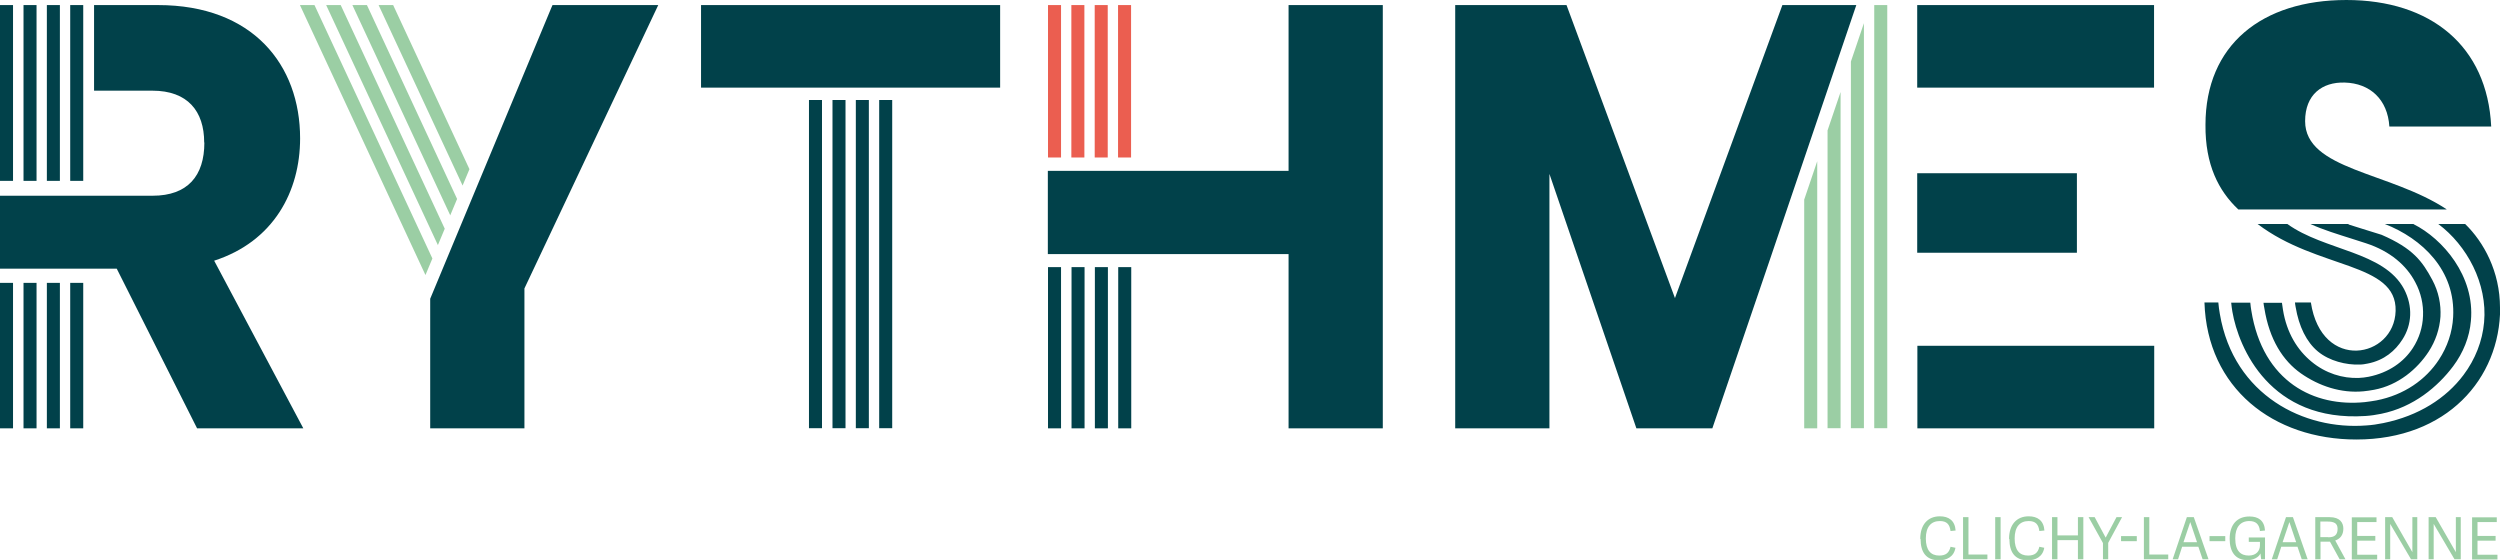
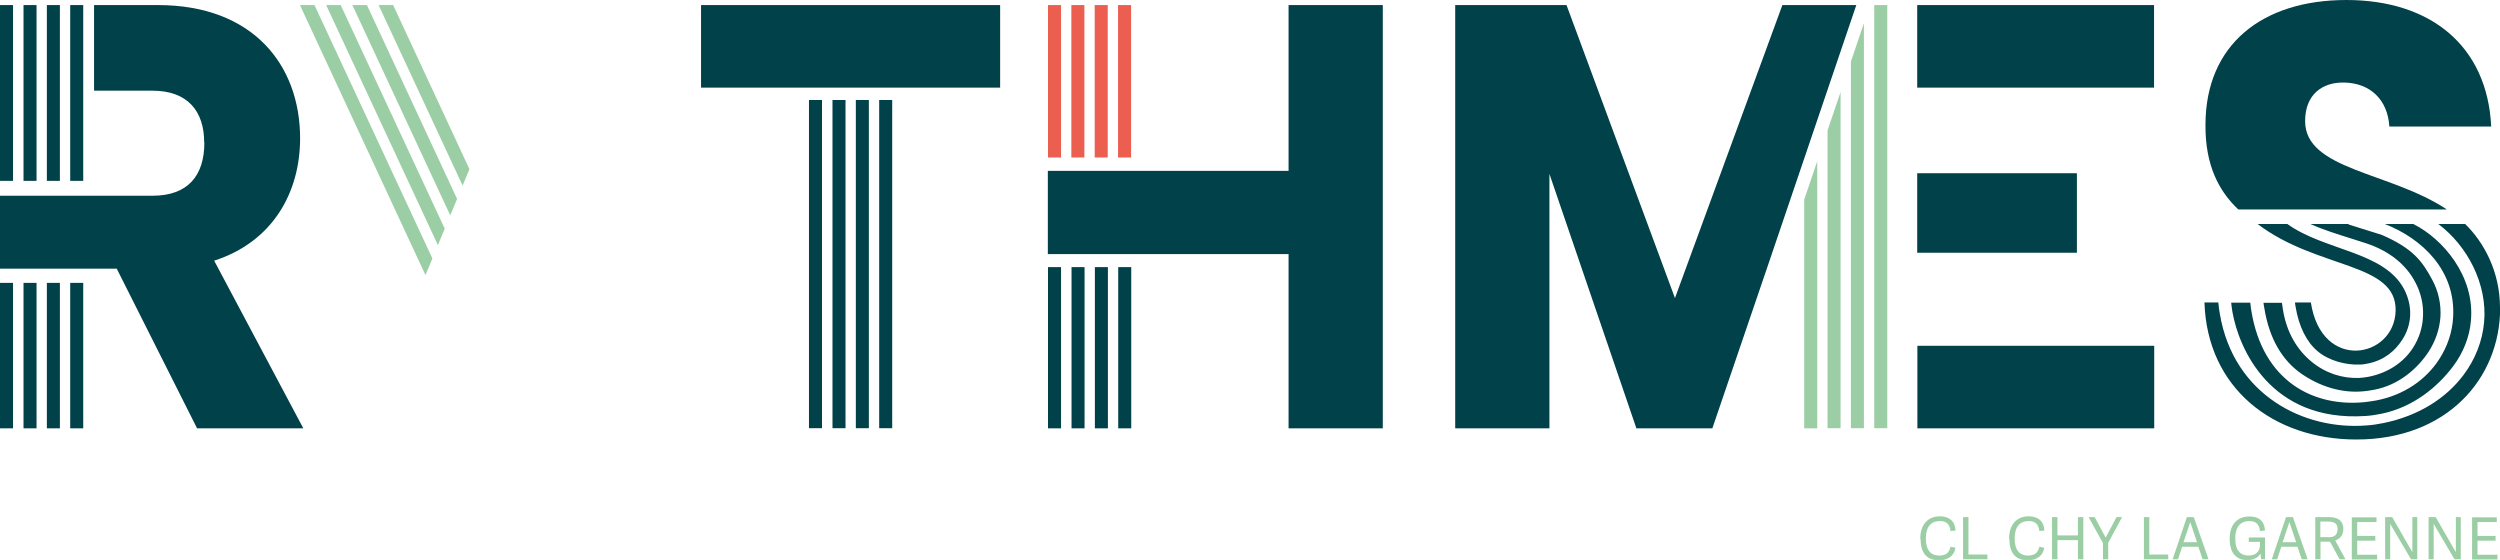
<svg xmlns="http://www.w3.org/2000/svg" id="Calque_2" data-name="Calque 2" viewBox="0 0 147.78 33.1">
  <defs>
    <style>
      .cls-1 {
        fill: #01414a;
      }

      .cls-1, .cls-2, .cls-3 {
        stroke-width: 0px;
      }

      .cls-2 {
        fill: #eb5e50;
      }

      .cls-3 {
        fill: #9bcea4;
      }
    </style>
  </defs>
  <g>
    <path class="cls-1" d="m76.17,25.32h5.57V.3h-5.57v9.8h-14.23v4.92h14.23v10.3Z" />
    <path class="cls-1" d="m61.95,25.32v-9.53h.77v9.53h-.77Zm4.15,0v-9.53h.77v9.53h-.77Zm-1.38,0v-9.53h.77v9.53h-.77Zm-1.38,0v-9.53h.77v9.53h-.77Z" />
  </g>
  <path class="cls-1" d="m113.34,20.44v4.88h14v-4.88h-14ZM127.33.3h-14v4.88h14V.3Zm-14,9.94v4.7h9.44v-4.7h-9.44Z" />
  <g>
    <polygon class="cls-1" points="86.02 25.32 91.59 25.32 91.59 10.28 96.73 25.32 101.22 25.32 104.6 15.41 109.73 .3 105.36 .3 99.01 17.62 92.6 .3 86.02 .3 86.02 25.32" />
    <path class="cls-3" d="m106.65,11.79v13.53h.77v-15.79l-.77,2.27Zm2.15-6.35v19.87h-.77V7.71l.77-2.27Zm1.38-4.08v23.95h-.77V3.64l.77-2.27Zm1.38-1.06v25.01h-.77V.3h.77Z" />
  </g>
  <g>
    <path class="cls-1" d="m144.62,12.37c-3.35-2.22-8.36-2.32-8.36-5.21,0-1.57,1.01-2.32,2.34-2.28,1.5.04,2.54,1,2.64,2.6h6.02c-.23-4.77-3.58-7.48-8.56-7.48s-8.33,2.64-8.33,7.38c-.02,2.35.77,3.9,1.94,5h12.31Z" />
    <path class="cls-1" d="m147.78,18.19c0-2.14-.96-3.88-2.06-4.95h-1.59c1.69,1.26,2.92,3.52,2.71,5.81-.1,1.11-.52,2.19-1.22,3.12-1.02,1.36-2.63,2.41-4.74,2.84-.34.07-.68.12-1.02.14-1.82.14-3.77-.3-5.36-1.37-1.61-1.08-2.87-2.8-3.28-5.22-.04-.22-.07-.45-.09-.68h-.82c.16,5.06,4.06,8.1,8.98,8.1,5.34,0,8.5-3.59,8.5-7.79Zm-5.1-4.95h-1.71c2.2.86,4.2,2.74,4.04,5.51-.05.89-.34,1.75-.84,2.51-.77,1.18-2.05,2.09-3.7,2.41-.22.04-.44.07-.68.1-1.49.15-2.99-.14-4.21-1-1.23-.87-2.16-2.3-2.5-4.41-.02-.15-.05-.3-.06-.47h-1.13c.02.18.04.36.07.53.37,2.15,2.23,6.54,7.87,6.17.32-.02.63-.07.93-.13,1.91-.39,3.34-1.6,4.25-2.81.6-.8.97-1.73,1.05-2.68.25-2.65-1.67-4.86-3.39-5.72Zm-3.86,0h-2.25c.77.35,1.63.61,2.48.88l.81.26c1.44.47,2.4,1.32,2.91,2.3.34.63.49,1.32.46,1.99-.02.67-.23,1.33-.6,1.9-.53.82-1.42,1.46-2.61,1.7-.19.04-.39.06-.58.07-.97.04-1.98-.28-2.8-.96-.83-.68-1.47-1.7-1.69-3.07-.02-.13-.04-.27-.06-.41h-1.09c.01.11.03.22.05.32.3,1.86,1.1,3.1,2.16,3.85,1.07.75,2.38,1.19,3.71,1.06.2-.02.4-.05.62-.09,1.44-.27,2.56-1.24,3.22-2.25.41-.63.65-1.34.7-2.07.04-.73-.11-1.48-.48-2.17-.59-1.1-1.13-1.86-3-2.67l-1.22-.38-.73-.23Zm-3.91,0h-1.46c3.54,2.7,8.24,2.24,8.16,5.14-.08,2.81-4.38,3.61-5.01-.5h-.94c.01.09.02.18.04.27.19,1.14.64,2.07,1.32,2.63.68.56,1.67.8,2.47.77.16,0,.32-.03.47-.06.98-.19,1.63-.76,2.05-1.42.28-.43.44-.93.46-1.44.02-.51-.1-1.04-.36-1.54-1.19-2.24-4.69-2.26-6.9-3.85h-.3Z" />
  </g>
  <g>
    <path class="cls-1" d="m41.44,5.18h17.68V.3h-17.68v4.88Z" />
    <path class="cls-1" d="m47.82,25.32V5.91h.77v19.4h-.77Zm4.15,0V5.91h.77v19.4h-.77Zm-1.38,0V5.91h.77v19.4h-.77Zm-1.38,0V5.91h.77v19.4h-.77Z" />
  </g>
  <g>
    <path class="cls-1" d="m12.08,8.43c0,1.96-.98,3.14-3.06,3.14H0v4.31h6.9l4.75,9.44h6.28l-5.27-9.91c3.52-1.14,5.08-4.1,5.08-7.23C17.74,3.83,14.94.3,9.34.3h-3.78v5.06h3.45c2.08,0,3.06,1.21,3.06,3.06h0Z" />
    <path class="cls-1" d="m0,10.69V.3h.77v10.39H0ZM0,25.32v-8.6h.77v8.6H0Zm4.15,0v-8.6h.77v8.6h-.77Zm-1.38,0v-8.6h.77v8.6h-.77Zm-1.38,0v-8.6h.77v8.6h-.77Zm2.76-14.63V.3h.77v10.39h-.77Zm-1.38,0V.3h.77v10.39h-.77Zm-1.38,0V.3h.77v10.39h-.77Z" />
  </g>
  <g>
-     <polygon class="cls-1" points="25.43 17.66 25.43 25.32 31 25.32 31 17.05 38.91 .3 32.66 .3 32.59 .46 25.43 17.66" />
    <path class="cls-3" d="m25.15,16.26L17.73.3h.86l6.97,14.98-.41.98Zm2.2-5.28L22.38.3h.86l4.51,9.7-.41.98Zm-.73,1.76L20.83.3h.86l5.33,11.46-.41.98Zm-.73,1.76L19.28.3h.86l6.15,13.22-.41.98h0Z" />
  </g>
  <rect class="cls-2" x="61.95" y=".3" width=".77" height="9.01" />
  <rect class="cls-2" x="66.09" y=".3" width=".77" height="9.01" />
  <rect class="cls-2" x="64.71" y=".3" width=".77" height="9.01" />
  <rect class="cls-2" x="63.33" y=".3" width=".77" height="9.01" />
  <g>
    <path class="cls-3" d="m113.51,31.85c0-.84.45-1.33,1.16-1.33.52,0,.89.25.93.84l-.3.03c-.05-.39-.22-.59-.63-.59-.52,0-.83.34-.83,1.03s.29,1.01.79,1.01c.4,0,.59-.17.67-.52l.29.06c-.09.55-.54.74-.97.74-.78,0-1.09-.5-1.09-1.25Z" />
    <path class="cls-3" d="m116.36,32.78h1.12v.28h-1.44v-2.49h.32v2.21Z" />
-     <path class="cls-3" d="m118.26,33.06h-.32v-2.49h.32v2.49Z" />
    <path class="cls-3" d="m118.76,31.85c0-.84.45-1.33,1.16-1.33.52,0,.89.25.93.84l-.3.03c-.05-.39-.22-.59-.63-.59-.52,0-.83.34-.83,1.03s.29,1.01.79,1.01c.4,0,.59-.17.67-.52l.29.06c-.09.55-.54.74-.97.74-.78,0-1.09-.5-1.09-1.25Z" />
    <path class="cls-3" d="m123.15,33.06h-.32v-1.13h-1.21v1.13h-.32v-2.49h.32v1.08h1.21v-1.08h.32v2.49Z" />
    <path class="cls-3" d="m124.63,33.06h-.32v-.96l-.85-1.53h.36l.65,1.21h0l.64-1.21h.33l-.82,1.52v.97Z" />
-     <path class="cls-3" d="m125.38,31.99v-.3h.93v.3h-.93Z" />
    <path class="cls-3" d="m127.05,32.78h1.12v.28h-1.44v-2.49h.32v2.21Z" />
    <path class="cls-3" d="m129.68,30.57l.87,2.49h-.35l-.25-.74h-.96l-.24.74h-.32l.84-2.49h.41Zm-.21.29h0l-.4,1.19h.8l-.4-1.19Z" />
-     <path class="cls-3" d="m130.61,31.99v-.3h.93v.3h-.93Z" />
+     <path class="cls-3" d="m130.61,31.99v-.3h.93h-.93Z" />
    <path class="cls-3" d="m133.61,32.73c-.09.21-.4.38-.75.38-.75,0-1.06-.52-1.06-1.26,0-.84.44-1.32,1.17-1.32.52,0,.88.23.92.83l-.3.03c-.04-.4-.24-.59-.63-.59-.53,0-.83.37-.83,1.02,0,.77.34,1.02.8,1.02s.66-.3.66-.6v-.21h-.66v-.26h.96v1.29h-.23l-.04-.34Z" />
    <path class="cls-3" d="m135.54,30.57l.87,2.49h-.35l-.25-.74h-.96l-.24.74h-.32l.84-2.49h.41Zm-.21.29h0l-.4,1.19h.8l-.4-1.19Z" />
    <path class="cls-3" d="m138.64,33.06h-.34l-.57-1.04h-.56v1.04h-.31v-2.49h.85c.62,0,.81.34.81.68,0,.38-.19.6-.48.7l.61,1.12Zm-1.01-1.3c.33,0,.55-.11.55-.5,0-.34-.23-.43-.59-.43h-.43v.92h.46Z" />
    <path class="cls-3" d="m139.34,32.79h1.18v.28h-1.5v-2.49h1.46v.28h-1.14v.82h1.07v.28h-1.07v.84Z" />
    <path class="cls-3" d="m142.52,33.06l-1.23-2.09v2.09h-.3v-2.49h.42l1.19,2.07v-2.07h.29v2.49h-.38Z" />
    <path class="cls-3" d="m145.09,33.06l-1.23-2.09v2.09h-.3v-2.49h.42l1.19,2.07v-2.07h.29v2.49h-.38Z" />
    <path class="cls-3" d="m146.45,32.79h1.18v.28h-1.5v-2.49h1.46v.28h-1.14v.82h1.07v.28h-1.07v.84Z" />
  </g>
</svg>